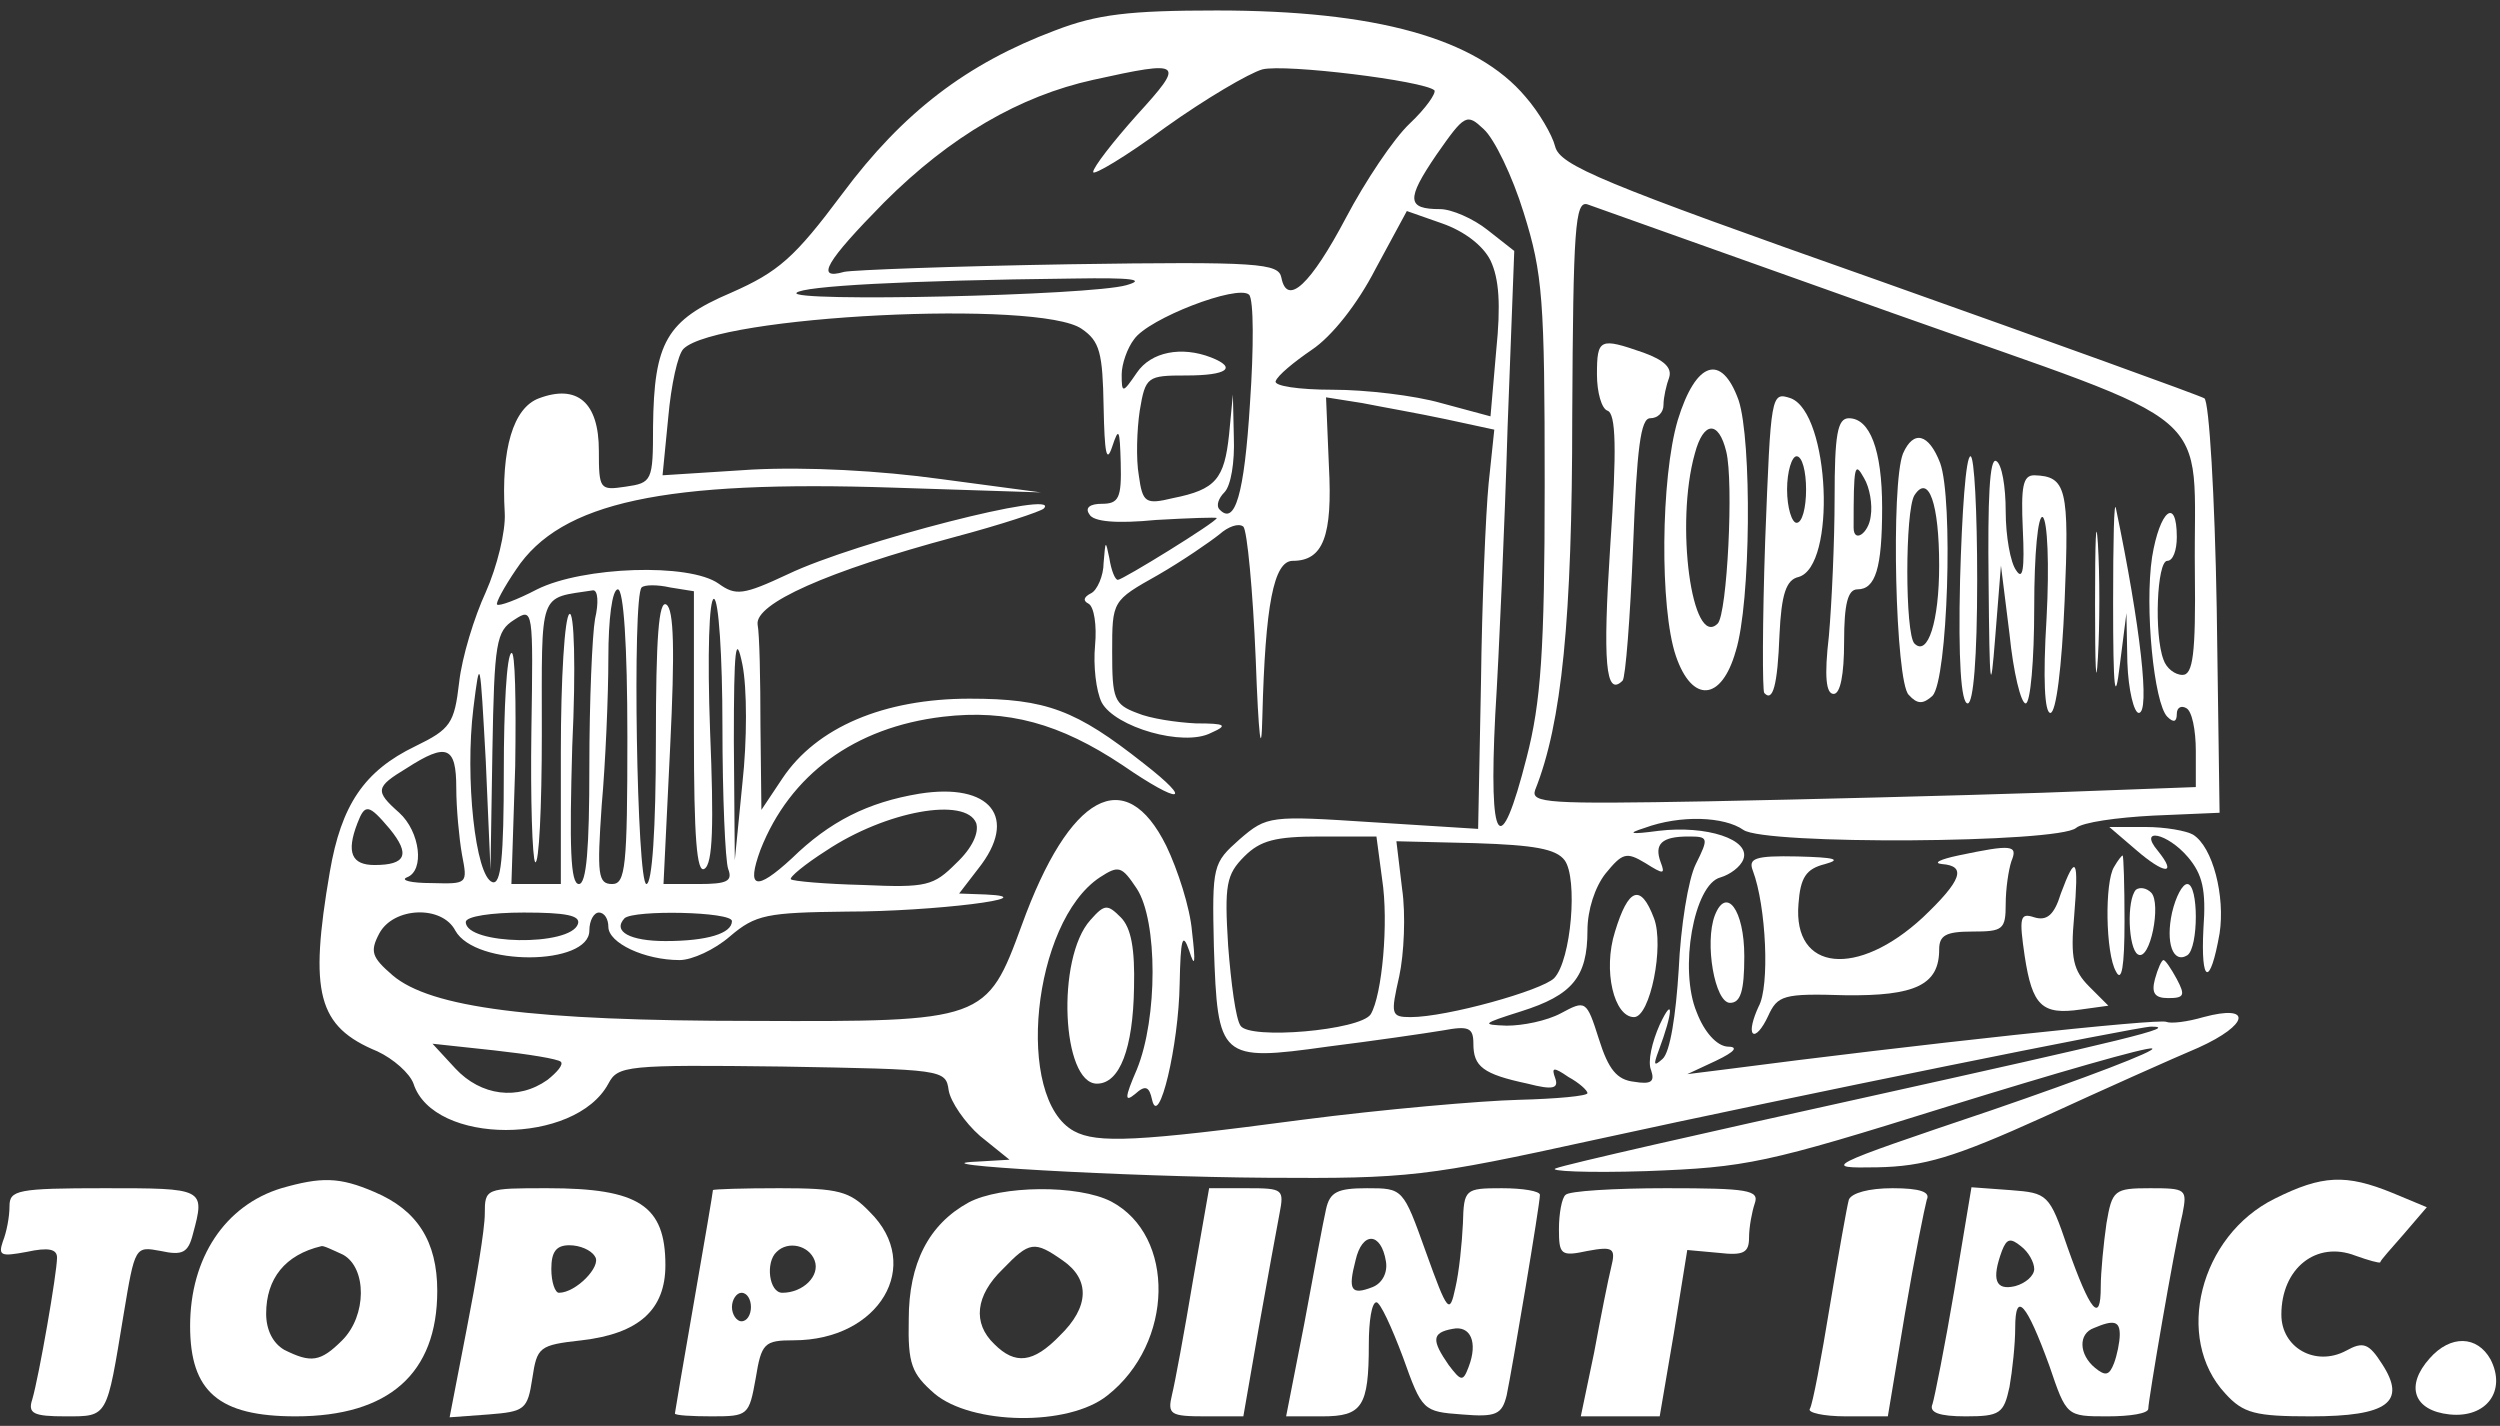
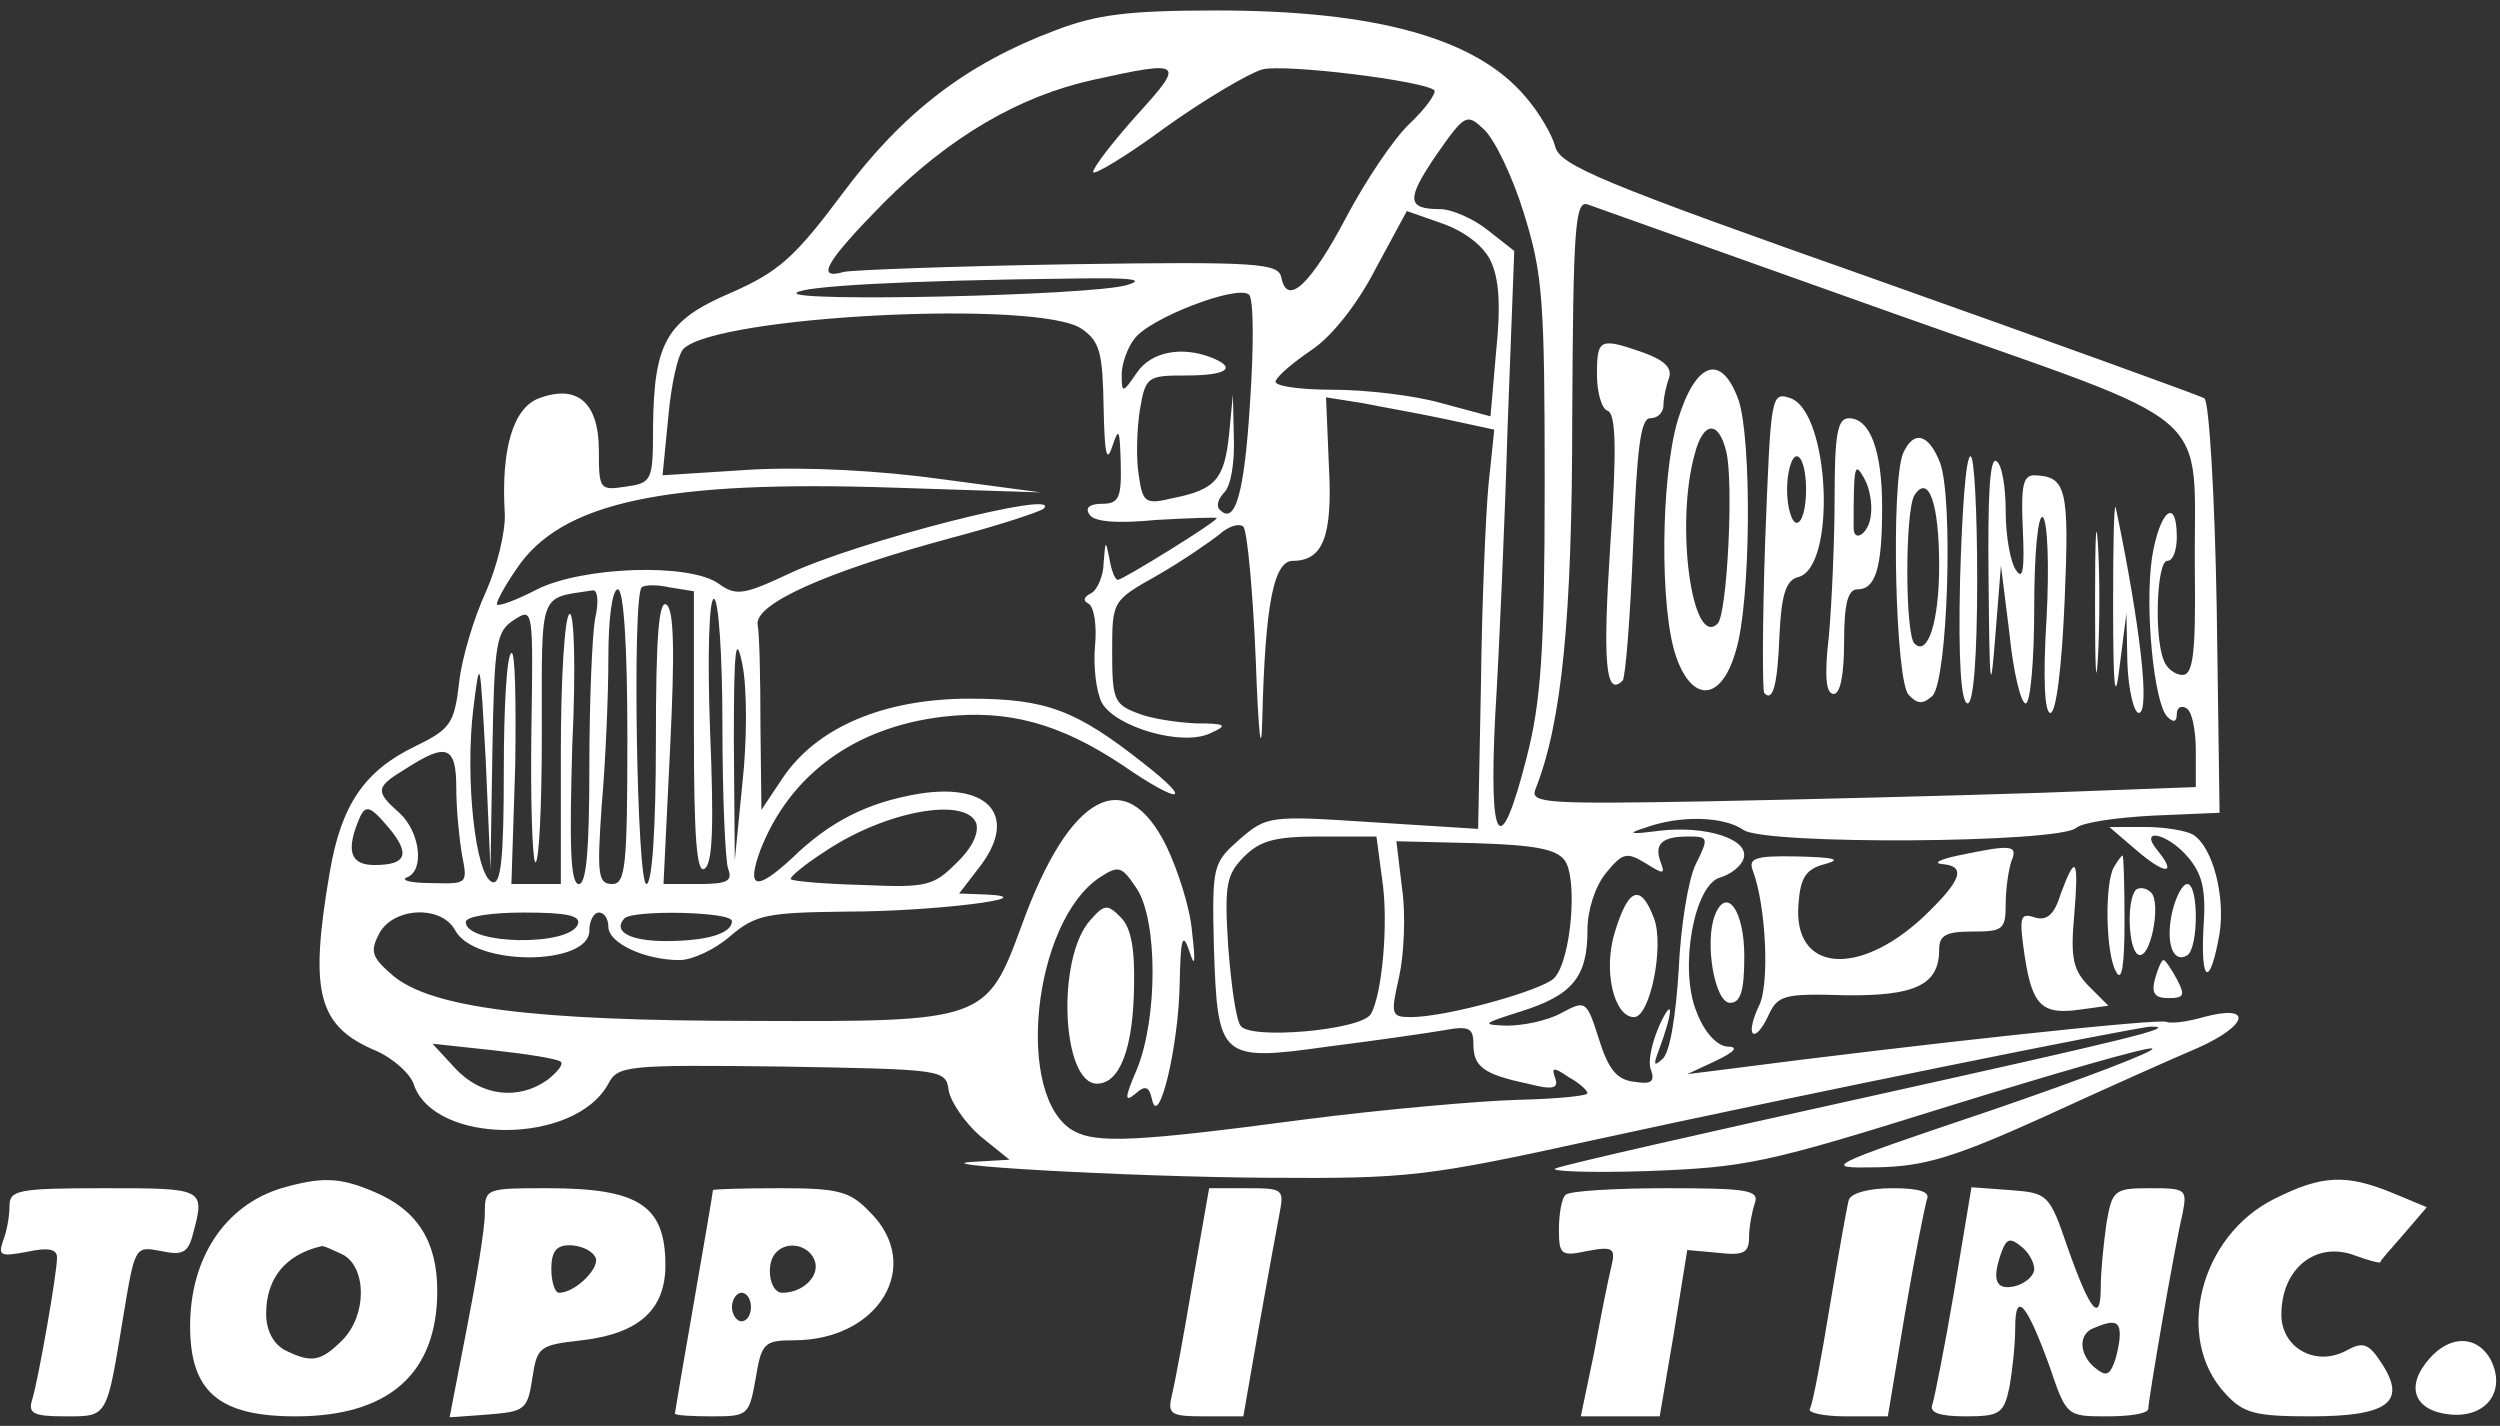
<svg xmlns="http://www.w3.org/2000/svg" version="1.0" width="263pt" height="150pt" viewBox="0 0 263 150" preserveAspectRatio="xMidYMid meet">
  <rect x="0" y="0" width="263" height="150" fill="#333333" stroke="none" />
  <g transform="translate(0,150) scale(0.1,-0.1)" fill="#ffffff" stroke="none">
    <path d="M1110 1468 c-93 -35 -160 -86 -224 -172 -50 -67 -67 -82 -117 -104 -68 -29 -81 -52 -82 -141 0 -57 -1 -59 -29 -63 -27 -4 -28 -3 -28 38 0 51 -23 70 -63 55 -27 -10 -40 -53 -36 -121 1 -19 -8 -56 -20 -83 -12 -26 -25 -68 -28 -95 -5 -43 -9 -49 -46 -67 -54 -26 -78 -62 -90 -132 -22 -128 -13 -163 50 -189 17 -8 34 -23 38 -34 21 -65 170 -65 205 0 10 19 19 20 183 18 169 -3 172 -3 175 -25 2 -12 17 -34 33 -48 l31 -25 -34 -2 c-71 -3 156 -16 305 -17 149 -1 167 1 345 40 215 47 571 119 585 119 31 0 -28 -14 -303 -75 -168 -37 -313 -70 -323 -74 -10 -3 33 -5 95 -3 106 4 125 8 317 68 113 35 210 63 215 61 6 -2 -70 -31 -169 -65 -178 -60 -179 -61 -120 -60 49 1 80 10 175 53 63 29 137 62 163 73 53 24 57 46 5 32 -17 -5 -34 -7 -39 -5 -6 4 -265 -24 -464 -50 l-40 -5 30 14 c21 10 24 15 12 15 -11 1 -24 15 -32 36 -19 45 -3 135 25 142 10 3 21 11 24 19 8 21 -39 36 -89 30 -30 -4 -34 -3 -15 3 38 14 84 12 104 -2 22 -16 331 -14 350 2 7 6 43 11 81 13 l70 3 -3 215 c-2 118 -8 218 -13 221 -5 3 -160 59 -343 124 -292 103 -335 121 -340 141 -3 12 -17 36 -31 52 -52 62 -158 91 -325 91 -92 0 -126 -4 -170 -21z m86 -89 c-25 -28 -46 -55 -46 -60 0 -4 34 16 76 47 42 30 88 57 102 61 24 6 170 -12 181 -22 2 -3 -9 -19 -26 -35 -17 -16 -47 -61 -67 -99 -37 -70 -62 -94 -68 -63 -3 15 -23 17 -223 14 -121 -2 -228 -6 -237 -8 -31 -9 -19 11 42 73 70 70 143 112 220 129 95 21 97 19 46 -37z m407 -103 c20 -64 22 -91 22 -286 0 -175 -4 -229 -19 -287 -28 -110 -40 -93 -33 45 4 64 10 201 13 303 l7 185 -28 22 c-15 12 -38 22 -50 22 -35 0 -36 10 -4 57 30 43 32 44 50 27 11 -10 30 -49 42 -88z m387 -105 c352 -125 317 -95 319 -273 1 -86 -2 -108 -13 -108 -8 0 -17 7 -20 16 -10 26 -7 104 4 104 6 0 10 11 10 25 0 43 -18 28 -26 -21 -8 -53 2 -154 16 -168 7 -7 10 -5 10 3 0 7 5 9 10 6 6 -3 10 -23 10 -45 l0 -38 -162 -6 c-90 -3 -248 -7 -351 -9 -168 -3 -187 -2 -182 12 28 70 39 180 39 393 1 198 3 227 16 223 8 -3 152 -54 320 -114z m-422 55 c9 -19 11 -46 6 -95 l-6 -69 -52 14 c-28 8 -79 14 -114 14 -36 0 -62 4 -60 9 2 6 19 20 38 33 21 14 48 48 67 85 l33 61 37 -13 c23 -8 43 -23 51 -39z m-383 -26 c-38 -11 -357 -18 -347 -8 7 7 113 13 292 15 61 1 76 -1 55 -7z m130 -124 c-6 -97 -16 -129 -32 -112 -4 4 -1 12 5 18 7 7 11 32 10 58 l-1 45 -4 -42 c-5 -47 -14 -58 -59 -67 -29 -7 -32 -5 -36 24 -3 17 -2 48 1 68 6 36 8 37 49 37 43 0 54 8 26 19 -31 12 -63 6 -78 -16 -15 -22 -16 -22 -16 -2 0 11 6 28 13 37 15 22 109 58 121 47 5 -5 5 -56 1 -114z m-177 78 c19 -13 22 -25 23 -82 1 -49 3 -60 9 -42 7 21 8 19 9 -17 1 -37 -2 -43 -20 -43 -12 0 -18 -4 -13 -11 4 -8 29 -10 70 -6 35 2 64 3 64 2 0 -4 -99 -65 -104 -65 -3 0 -7 10 -9 23 -4 19 -4 19 -6 -5 0 -14 -7 -29 -13 -32 -8 -4 -9 -8 -3 -11 6 -3 9 -23 7 -44 -2 -21 1 -48 7 -60 14 -26 86 -47 115 -32 18 8 16 10 -16 10 -20 1 -48 5 -62 11 -24 9 -26 15 -26 64 0 54 0 54 48 81 26 15 55 35 65 43 9 8 20 12 25 8 4 -4 10 -67 13 -139 3 -83 6 -106 7 -61 3 118 12 164 32 164 32 0 42 26 38 100 l-3 72 38 -6 c20 -4 60 -11 88 -17 l51 -11 -6 -57 c-3 -31 -7 -125 -8 -209 l-3 -154 -111 7 c-108 7 -111 7 -140 -18 -28 -25 -29 -27 -27 -113 4 -118 6 -121 120 -105 48 6 103 14 121 17 27 5 32 3 32 -14 0 -24 10 -32 57 -42 27 -7 33 -5 29 6 -4 11 -2 12 14 1 11 -6 20 -14 20 -17 0 -3 -33 -6 -72 -7 -40 -1 -143 -10 -228 -21 -173 -23 -216 -25 -240 -12 -63 34 -44 220 27 267 20 13 23 12 39 -12 22 -34 22 -136 0 -190 -13 -30 -13 -35 -2 -26 11 10 15 8 18 -6 7 -31 28 57 29 122 1 48 3 55 10 35 6 -19 7 -14 3 20 -2 25 -15 65 -27 90 -43 87 -102 55 -152 -83 -37 -101 -39 -102 -283 -101 -233 0 -339 14 -379 48 -22 19 -24 25 -14 44 15 28 66 30 80 3 21 -38 141 -37 141 0 0 11 5 19 10 19 6 0 10 -7 10 -15 0 -17 38 -35 75 -35 13 0 37 11 53 25 27 23 39 25 123 26 91 0 211 15 146 18 l-28 1 20 26 c43 54 13 91 -62 79 -54 -9 -94 -29 -134 -68 -38 -35 -48 -32 -33 9 31 79 99 129 192 140 68 8 123 -7 189 -51 61 -42 76 -40 22 2 -71 56 -102 68 -183 68 -90 0 -161 -30 -197 -84 l-22 -33 -1 88 c0 49 -1 97 -3 107 -3 22 73 56 207 92 49 13 91 27 94 30 21 21 -198 -35 -269 -69 -47 -22 -55 -23 -73 -10 -31 22 -143 18 -191 -6 -21 -11 -40 -18 -42 -16 -2 1 7 18 20 37 47 71 156 94 397 86 l155 -5 -105 14 c-65 9 -141 13 -199 10 l-94 -6 6 61 c3 34 10 66 16 72 35 35 375 52 419 21z m-408 -426 c0 -109 3 -147 11 -142 9 5 10 47 6 145 -3 81 -1 139 4 139 5 0 9 -60 9 -134 0 -74 3 -141 6 -150 5 -13 -1 -16 -31 -16 l-37 0 7 144 c5 102 4 145 -4 150 -8 5 -11 -35 -11 -143 0 -94 -4 -151 -10 -151 -10 0 -15 302 -5 312 3 3 17 3 30 0 l25 -4 0 -150z m-104 121 c-3 -17 -6 -87 -6 -155 0 -87 -3 -124 -11 -124 -9 0 -10 39 -7 145 4 84 2 143 -3 139 -5 -3 -9 -68 -9 -145 l0 -139 -26 0 -26 0 4 124 c1 68 0 122 -4 119 -5 -2 -8 -58 -8 -124 0 -92 -3 -120 -12 -117 -18 6 -29 110 -20 183 7 56 7 53 13 -55 l5 -115 2 125 c2 115 4 126 23 138 20 13 20 12 18 -118 -1 -71 1 -133 4 -137 4 -3 7 57 7 135 0 153 -4 142 54 151 5 0 6 -13 2 -30z m34 -124 c0 -137 -2 -155 -16 -155 -15 0 -16 10 -11 83 4 45 7 115 7 155 0 41 4 72 10 72 6 0 10 -58 10 -155z m121 -49 l-8 -81 -1 125 c0 98 2 115 9 81 5 -25 5 -80 0 -125z m-301 -5 c0 -21 3 -53 6 -70 6 -31 6 -31 -32 -30 -22 0 -33 3 -26 6 19 7 14 48 -8 68 -26 23 -25 27 8 47 42 27 52 23 52 -21z m-70 -43 c22 -27 17 -38 -16 -38 -24 0 -30 13 -18 44 8 21 12 20 34 -6z m617 6 c3 -10 -4 -26 -21 -42 -24 -24 -31 -26 -98 -23 -40 1 -74 4 -76 6 -2 2 15 16 37 30 63 42 147 57 158 29z m427 -59 c7 -45 0 -122 -12 -142 -11 -17 -128 -27 -137 -12 -5 7 -10 45 -13 84 -4 64 -2 75 17 94 17 17 33 21 80 21 l59 0 6 -45z m192 20 c14 -19 7 -105 -11 -124 -13 -13 -113 -41 -151 -41 -21 0 -21 3 -12 43 5 23 7 65 3 92 l-6 50 83 -2 c62 -2 85 -6 94 -18z m138 -4 c-8 -16 -16 -66 -18 -111 -3 -48 -9 -87 -17 -94 -9 -8 -10 -7 -4 9 15 40 16 59 1 27 -8 -18 -13 -39 -9 -48 4 -12 0 -15 -18 -12 -18 2 -27 13 -37 45 -13 41 -14 41 -40 27 -15 -8 -40 -13 -57 -13 -27 1 -26 2 15 15 54 17 70 36 70 85 0 22 8 46 19 60 18 22 22 23 42 11 19 -12 21 -12 16 1 -7 19 1 27 29 27 21 0 22 -1 8 -29z m-1176 -63 c-8 -24 -118 -22 -118 2 0 6 27 10 61 10 44 0 60 -3 57 -12z m162 3 c0 -13 -26 -21 -70 -21 -37 0 -56 10 -43 24 10 9 113 7 113 -3z m-180 -148 c3 -3 -4 -11 -14 -19 -31 -22 -70 -17 -97 12 l-24 26 65 -7 c36 -4 67 -9 70 -12z" />
    <path d="M1680 1106 c0 -19 5 -36 11 -38 9 -3 10 -40 3 -142 -8 -123 -5 -160 13 -142 3 3 8 66 11 141 4 104 8 135 18 135 8 0 14 6 14 14 0 8 3 21 6 29 3 10 -5 18 -27 26 -46 16 -49 15 -49 -23z" />
    <path d="M1765 1058 c-18 -61 -19 -198 -2 -248 17 -50 48 -48 63 5 16 51 17 222 3 264 -18 50 -45 41 -64 -21z m51 -33 c8 -32 1 -171 -9 -181 -27 -27 -45 105 -24 179 9 34 25 35 33 2z" />
    <path d="M1857 932 c-3 -87 -3 -159 -1 -161 9 -10 14 8 16 61 2 43 7 58 20 61 40 11 33 172 -8 188 -21 7 -21 5 -27 -149z m43 53 c0 -19 -4 -35 -10 -35 -5 0 -10 16 -10 35 0 19 5 35 10 35 6 0 10 -16 10 -35z" />
    <path d="M1930 976 c0 -45 -3 -111 -6 -145 -5 -43 -3 -61 5 -61 7 0 11 20 11 55 0 40 4 55 14 55 19 0 26 22 26 86 0 61 -13 94 -35 94 -12 0 -15 -17 -15 -84z m38 -19 c-2 -18 -18 -29 -18 -12 0 66 1 70 11 52 6 -10 9 -28 7 -40z" />
    <path d="M2002 1023 c-13 -32 -8 -241 6 -254 9 -10 15 -10 25 -1 16 17 22 207 8 245 -12 31 -28 35 -39 10z m38 -118 c0 -59 -12 -96 -26 -82 -10 10 -10 140 0 156 15 23 26 -9 26 -74z" />
    <path d="M2062 890 c-2 -84 1 -130 8 -130 6 0 10 48 10 130 0 72 -3 130 -7 130 -5 0 -9 -59 -11 -130z" />
    <path d="M2092 888 c1 -113 2 -122 7 -58 l6 75 9 -72 c4 -40 12 -73 17 -73 5 0 9 45 9 101 0 57 4 98 9 95 5 -4 7 -50 4 -106 -4 -65 -2 -100 4 -100 6 0 12 47 15 118 5 118 2 131 -32 132 -12 0 -14 -12 -12 -57 2 -42 0 -54 -7 -43 -6 8 -11 36 -11 62 0 26 -4 50 -10 53 -7 4 -9 -40 -8 -127z" />
    <path d="M2204 865 c0 -66 1 -92 3 -57 2 34 2 88 0 120 -2 31 -3 3 -3 -63z" />
    <path d="M2223 865 c0 -91 2 -107 7 -65 l7 55 1 -52 c1 -29 7 -53 12 -53 12 0 2 90 -24 215 -2 11 -3 -34 -3 -100z" />
    <path d="M1147 532 c-36 -40 -30 -172 7 -172 24 0 38 37 39 101 1 41 -3 63 -14 74 -14 14 -17 14 -32 -3z" />
    <path d="M1699 520 c-13 -41 -1 -90 20 -90 17 0 32 75 21 104 -14 37 -27 32 -41 -14z" />
    <path d="M2247 606 c30 -26 44 -27 23 -1 -21 25 10 19 32 -7 15 -18 19 -34 16 -75 -3 -58 7 -62 17 -5 6 39 -7 91 -28 104 -7 4 -29 8 -50 8 l-38 0 28 -24z" />
    <path d="M2060 600 c-19 -4 -27 -8 -17 -9 26 -2 21 -17 -20 -56 -69 -64 -137 -57 -131 14 2 28 8 37 28 42 18 5 10 7 -29 8 -45 1 -52 -2 -47 -15 14 -37 18 -122 6 -143 -6 -13 -9 -25 -6 -28 3 -3 10 5 16 18 10 22 16 24 81 22 74 -1 99 11 99 48 0 15 7 19 35 19 32 0 35 2 35 29 0 16 3 36 6 45 7 17 1 18 -56 6z" />
    <path d="M2224 588 c-10 -16 -9 -91 2 -110 6 -12 9 5 9 53 0 38 -1 69 -2 69 -1 0 -5 -5 -9 -12z" />
    <path d="M2168 560 c-7 -23 -15 -29 -28 -25 -15 5 -16 0 -10 -41 8 -52 18 -62 59 -56 l29 4 -20 20 c-17 17 -20 30 -16 74 5 61 2 67 -14 24z" />
    <path d="M2247 564 c-10 -11 -8 -62 2 -68 13 -8 25 54 14 65 -5 5 -12 6 -16 3z" />
    <path d="M2285 540 c-7 -32 1 -54 16 -45 12 8 12 75 0 75 -5 0 -12 -13 -16 -30z" />
    <path d="M1804 537 c-11 -29 0 -92 16 -92 11 0 15 12 15 49 0 49 -19 74 -31 43z" />
    <path d="M2267 470 c-4 -15 0 -20 14 -20 17 0 18 3 9 20 -6 11 -12 20 -14 20 -2 0 -6 -9 -9 -20z" />
    <path d="M296 250 c-59 -18 -96 -73 -96 -145 0 -69 30 -95 111 -95 98 0 149 45 149 132 0 52 -21 85 -66 104 -37 16 -56 16 -98 4z m65 -70 c25 -14 25 -64 -1 -90 -23 -23 -33 -24 -61 -10 -12 7 -19 21 -19 38 0 37 20 62 58 71 2 1 12 -4 23 -9z" />
    <path d="M2393 239 c-79 -39 -106 -147 -52 -205 19 -21 32 -24 90 -24 81 0 101 15 75 55 -14 22 -20 24 -38 14 -32 -17 -68 3 -68 38 0 49 37 78 78 62 14 -5 25 -8 26 -7 0 2 12 15 25 30 l24 28 -36 15 c-49 20 -74 19 -124 -6z" />
    <path d="M10 231 c0 -11 -3 -27 -7 -37 -5 -15 -2 -16 25 -11 23 5 32 3 32 -6 0 -16 -19 -125 -26 -149 -5 -15 1 -18 35 -18 45 0 43 -2 61 107 12 72 12 72 39 67 23 -5 29 -2 34 18 13 48 12 48 -93 48 -92 0 -100 -2 -100 -19z" />
    <path d="M510 223 c0 -16 -9 -70 -19 -121 l-18 -93 41 3 c38 3 41 5 46 38 5 33 7 35 52 40 60 7 88 32 88 79 0 63 -28 81 -124 81 -65 0 -66 0 -66 -27z m116 -45 c7 -10 -20 -38 -38 -38 -4 0 -8 11 -8 25 0 18 5 25 19 25 11 0 23 -5 27 -12z" />
    <path d="M750 248 c0 -2 -9 -55 -20 -118 -11 -63 -20 -116 -20 -117 0 -2 18 -3 39 -3 38 0 39 1 46 40 6 37 9 40 40 40 90 0 137 79 80 135 -21 22 -33 25 -95 25 -38 0 -70 -1 -70 -2z m107 -74 c6 -16 -12 -34 -34 -34 -14 0 -18 32 -6 43 12 12 34 7 40 -9z m-67 -49 c0 -8 -4 -15 -10 -15 -5 0 -10 7 -10 15 0 8 5 15 10 15 6 0 10 -7 10 -15z" />
-     <path d="M1019 235 c-42 -23 -63 -64 -63 -123 -1 -47 3 -57 27 -78 39 -33 141 -35 182 -2 70 55 72 168 4 204 -35 18 -116 17 -150 -1z m99 -61 c29 -20 28 -49 -3 -79 -28 -29 -47 -31 -69 -9 -23 22 -20 51 9 79 28 29 33 30 63 9z" />
    <path d="M1255 153 c-9 -54 -19 -108 -22 -120 -5 -21 -2 -23 35 -23 l40 0 16 92 c9 51 19 105 22 121 5 26 4 27 -34 27 l-40 0 -17 -97z" />
-     <path d="M1395 228 c-3 -13 -13 -67 -23 -121 l-19 -97 38 0 c42 0 49 10 49 76 0 24 3 44 8 44 4 0 16 -26 28 -58 20 -56 21 -57 62 -60 36 -3 42 0 47 20 6 29 35 201 35 211 0 4 -18 7 -40 7 -39 0 -40 -1 -41 -37 -1 -21 -4 -51 -8 -68 -6 -28 -8 -26 -31 38 -24 67 -24 67 -62 67 -31 0 -39 -4 -43 -22z m63 -55 c2 -12 -4 -23 -14 -27 -23 -9 -26 -3 -18 28 7 31 27 30 32 -1z m87 -111 c-6 -16 -8 -15 -21 2 -18 26 -18 34 4 38 19 4 27 -14 17 -40z" />
    <path d="M1647 243 c-4 -3 -7 -20 -7 -36 0 -27 2 -29 30 -23 27 5 30 3 25 -17 -3 -12 -11 -52 -18 -90 l-14 -67 42 0 41 0 15 88 14 87 33 -3 c26 -3 32 0 32 16 0 11 3 27 6 36 5 14 -7 16 -93 16 -55 0 -103 -3 -106 -7z" />
    <path d="M1945 238 c-2 -7 -11 -58 -20 -112 -9 -55 -18 -103 -21 -108 -3 -4 14 -8 38 -8 l44 0 18 108 c10 59 21 113 23 120 4 8 -7 12 -36 12 -25 0 -43 -5 -46 -12z" />
    <path d="M2056 143 c-10 -59 -21 -114 -23 -120 -4 -9 7 -13 35 -13 36 0 40 3 46 31 3 17 6 45 6 62 0 40 12 26 36 -40 18 -53 18 -53 61 -53 24 0 43 3 43 8 0 9 27 167 36 205 5 26 4 27 -34 27 -38 0 -40 -2 -46 -37 -3 -21 -6 -51 -6 -67 0 -39 -11 -26 -35 42 -19 56 -21 57 -60 60 l-41 3 -18 -108z m84 22 c0 -7 -9 -15 -20 -18 -21 -5 -25 7 -14 37 5 13 9 14 20 5 8 -6 14 -17 14 -24z m90 -69 c0 -8 -3 -22 -6 -30 -5 -13 -9 -14 -20 -5 -17 14 -18 36 -1 42 21 9 27 7 27 -7z" />
    <path d="M2556 71 c-26 -29 -17 -55 21 -59 39 -4 60 25 43 58 -14 25 -42 26 -64 1z" />
  </g>
</svg>